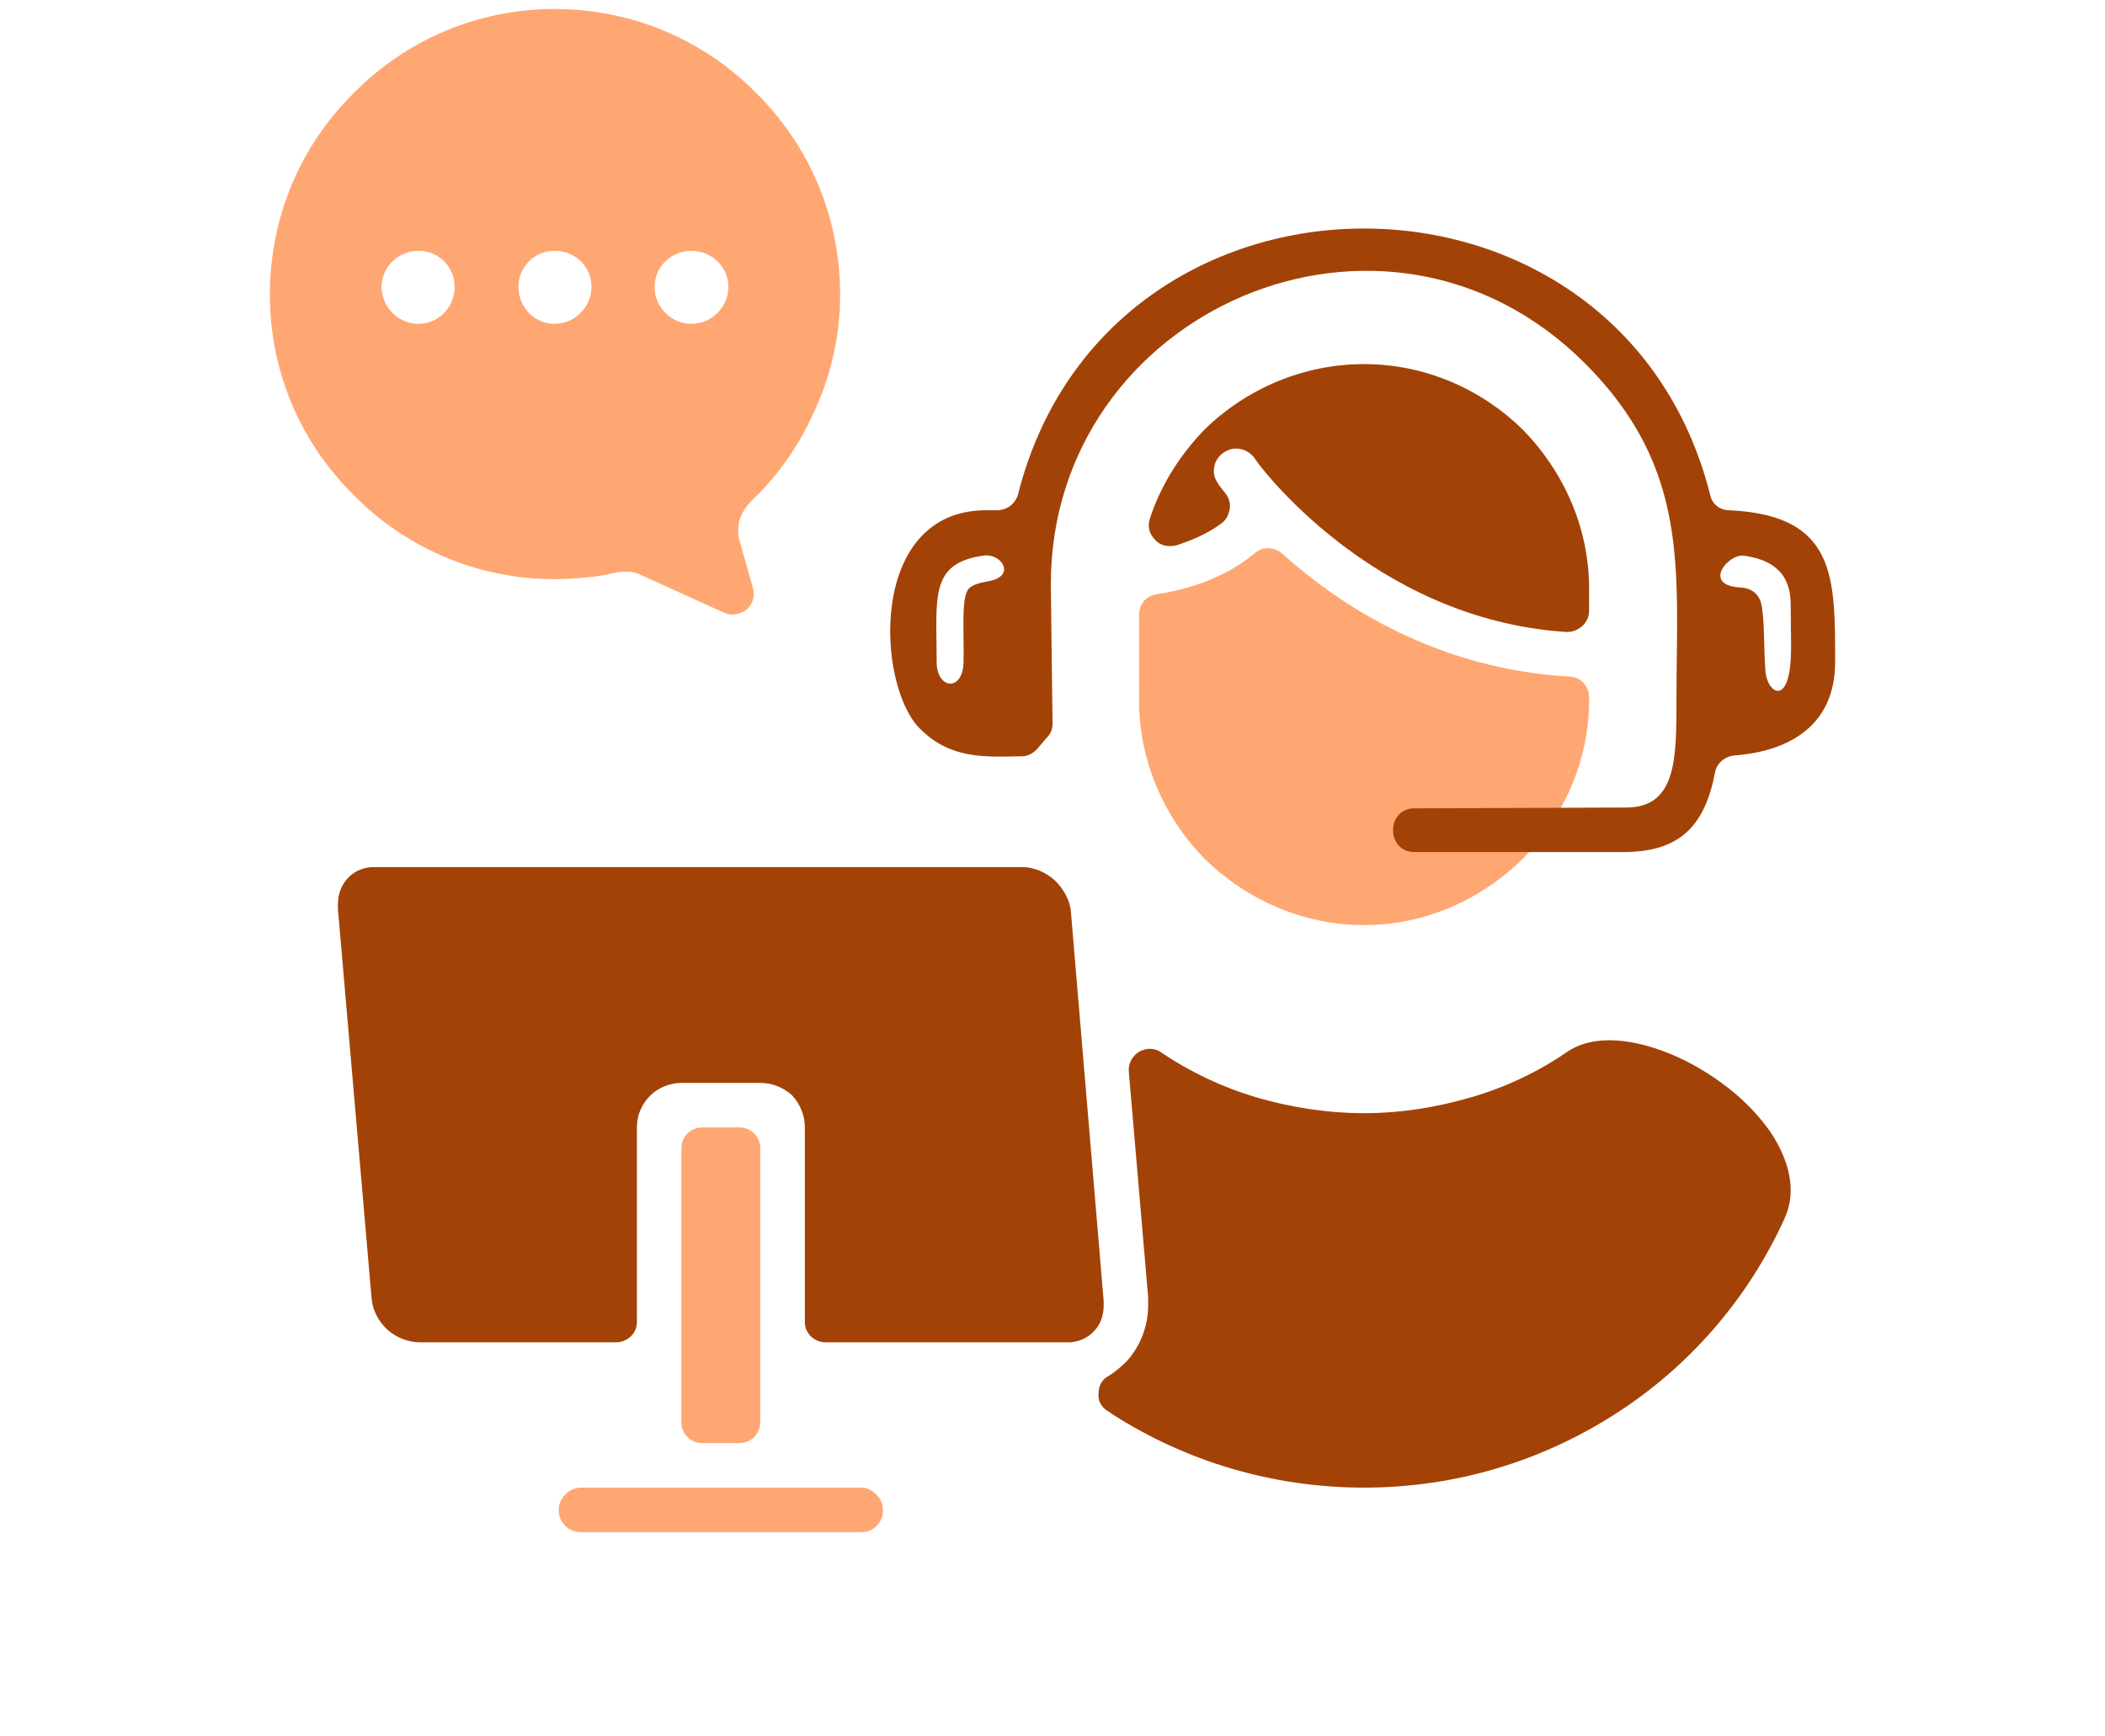
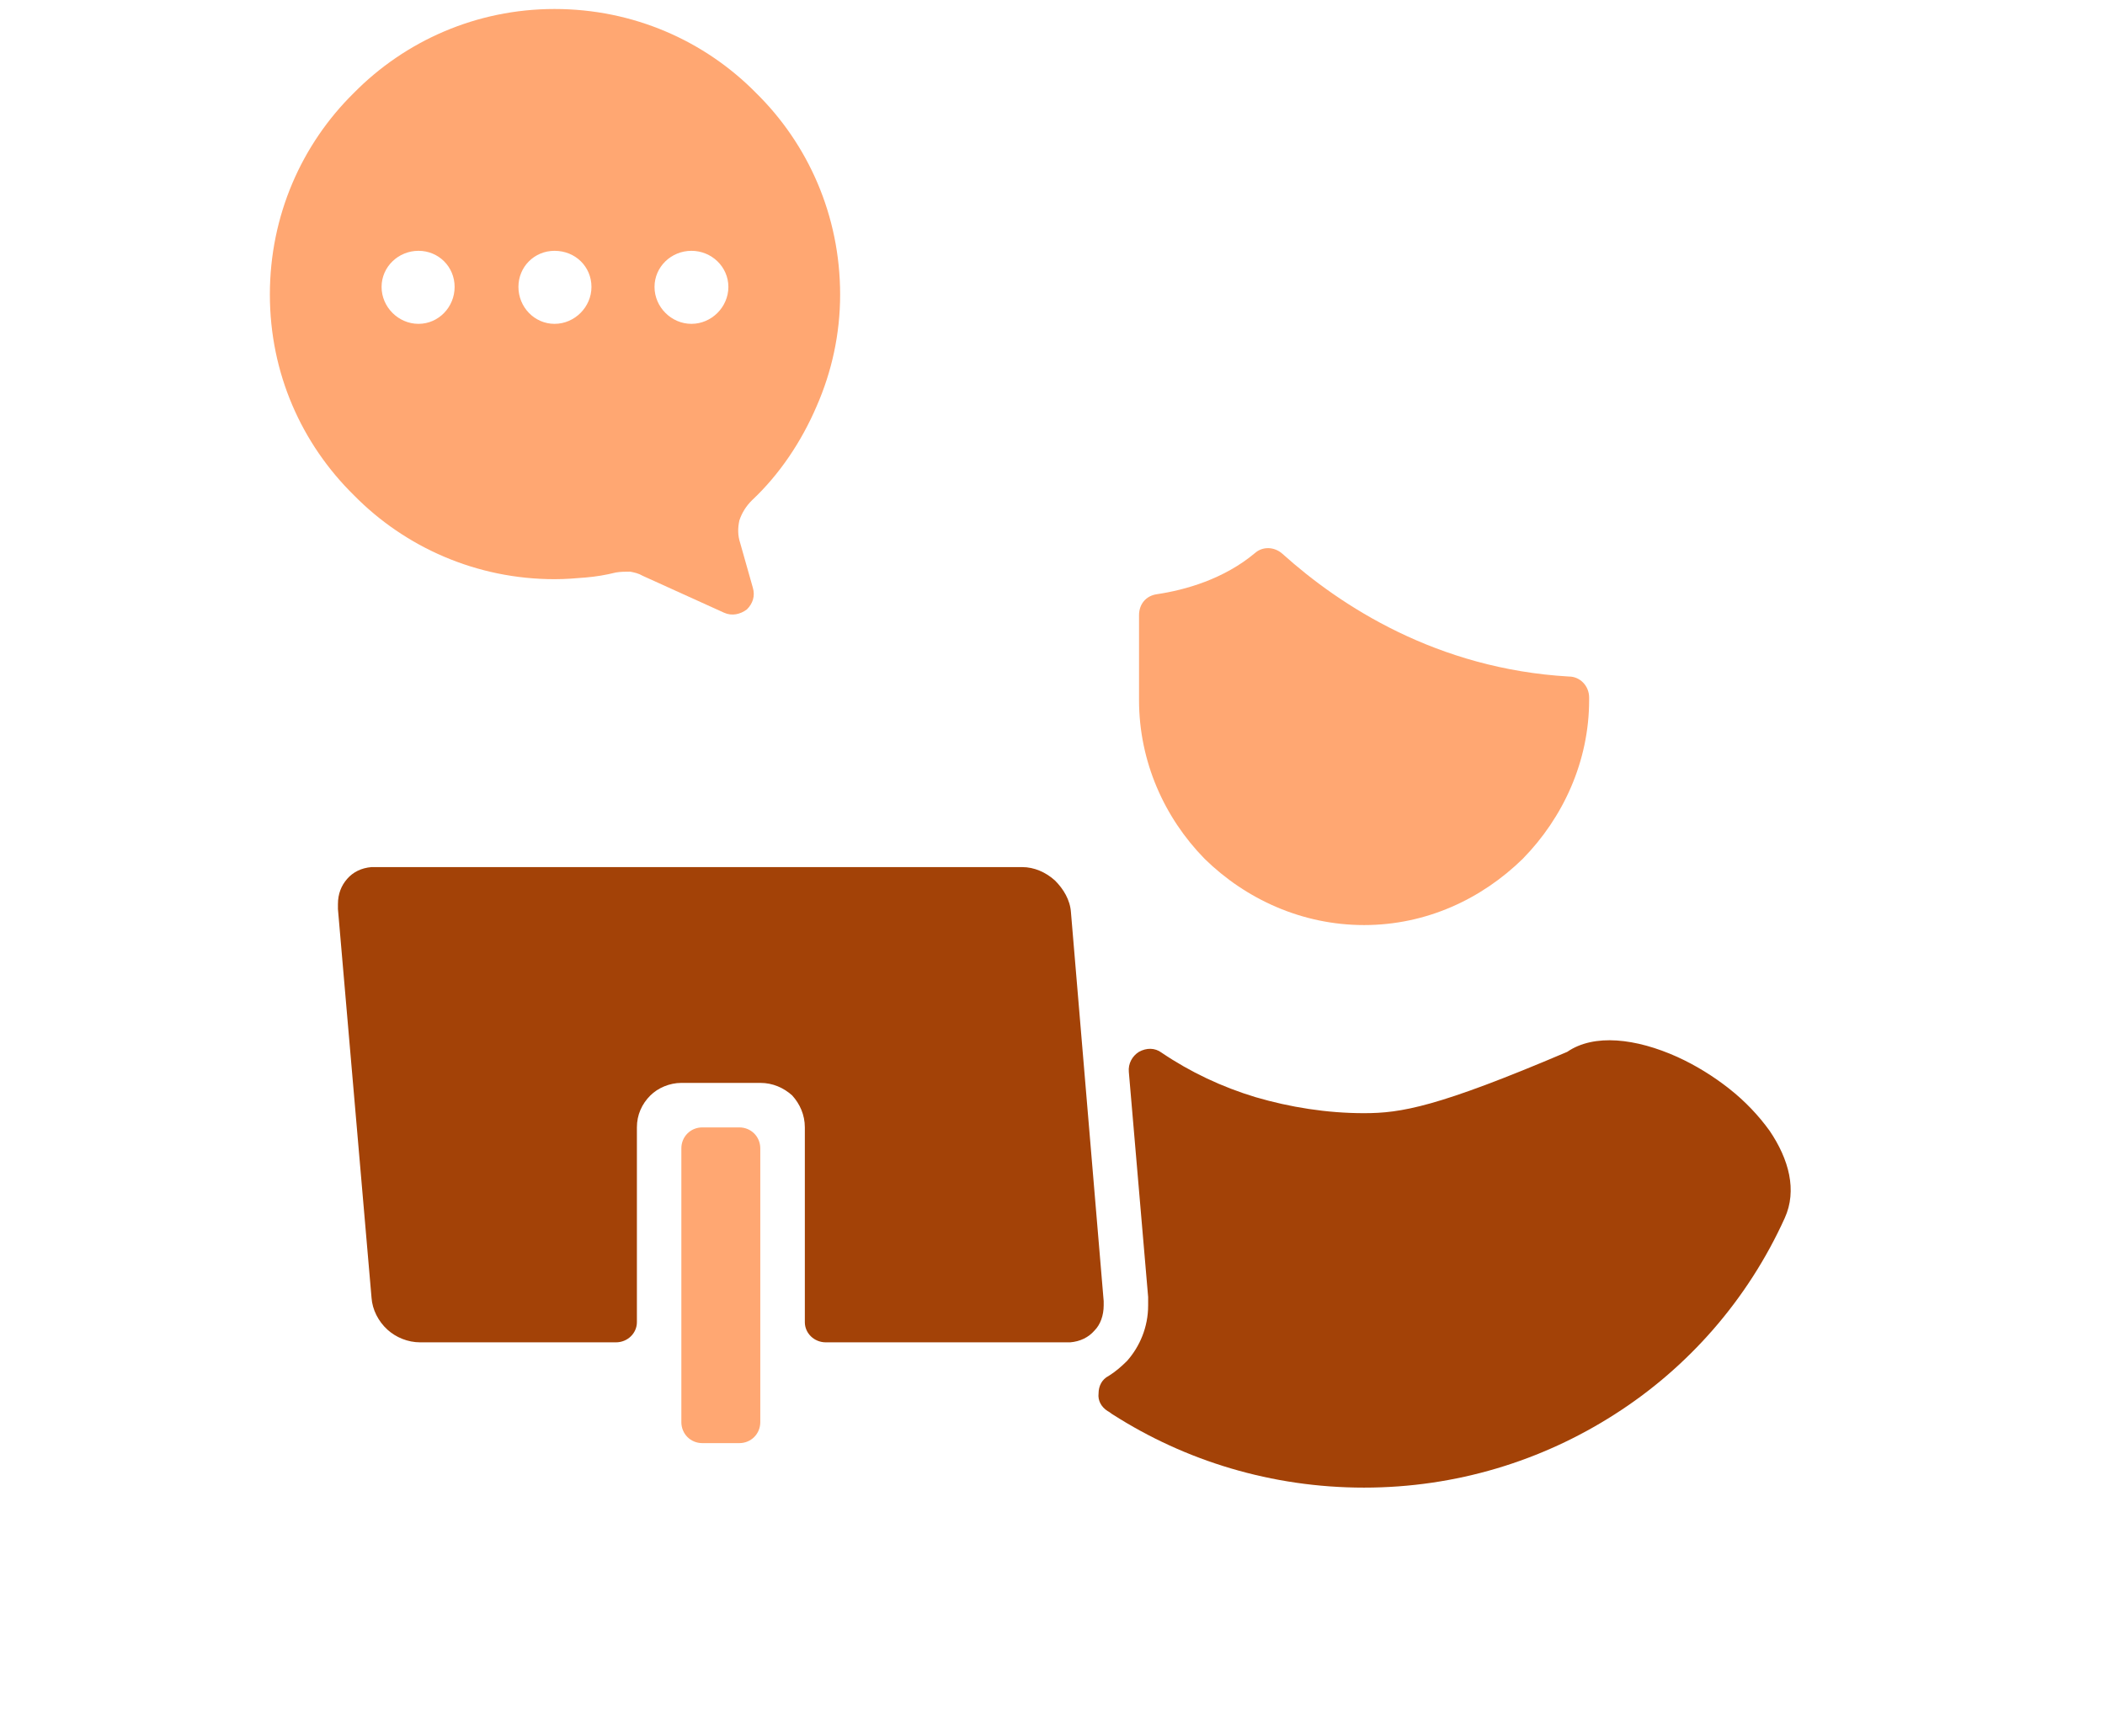
<svg xmlns="http://www.w3.org/2000/svg" width="234" height="193" viewBox="0 0 234 193" fill="none">
  <mask id="mask0_60_42" style="mask-type:alpha" maskUnits="userSpaceOnUse" x="0" y="0" width="234" height="193">
    <rect width="234" height="193" fill="#D9D9D9" />
  </mask>
  <g mask="url(#mask0_60_42)">
-     <path fill-rule="evenodd" clip-rule="evenodd" d="M95.721 165.39H64.634C63.888 165.39 63.324 165.669 62.857 166.135C62.391 166.602 62.111 167.16 62.111 167.815V168.003C62.111 169.216 63.233 170.337 64.446 170.337H95.812C97.121 170.337 98.146 169.216 98.146 168.003V167.815C98.146 167.16 97.867 166.602 97.4 166.135C96.933 165.669 96.376 165.39 95.721 165.39Z" fill="#FFA772" />
    <path fill-rule="evenodd" clip-rule="evenodd" d="M78.076 160.442H82.181C83.491 160.442 84.516 159.417 84.516 158.107V127.675C84.516 126.366 83.491 125.341 82.181 125.341H78.076C76.767 125.341 75.742 126.366 75.742 127.675V158.107C75.742 159.417 76.767 160.442 78.076 160.442Z" fill="#FFA772" />
    <path fill-rule="evenodd" clip-rule="evenodd" d="M91.798 149.237H118.961C120.083 149.146 121.017 148.679 121.666 147.927C122.321 147.272 122.69 146.247 122.69 145.126V144.659L119.052 101.439C118.961 100.039 118.21 98.826 117.276 97.892C116.251 96.959 114.941 96.401 113.638 96.401H41.296C40.174 96.492 39.241 96.959 38.592 97.71C37.937 98.456 37.567 99.39 37.567 100.512V101.069L41.302 144.289C41.393 145.599 42.048 146.902 43.079 147.836C44.012 148.679 45.316 149.237 46.717 149.237H68.466C69.776 149.237 70.8 148.212 70.8 146.999V125.341C70.8 123.94 71.358 122.728 72.292 121.794C73.135 120.951 74.438 120.393 75.748 120.393H84.522C85.922 120.393 87.135 120.951 88.069 121.794C88.912 122.728 89.469 123.94 89.469 125.341V146.999C89.469 148.212 90.494 149.237 91.804 149.237H91.798Z" fill="#A34207" />
-     <path fill-rule="evenodd" clip-rule="evenodd" d="M123.163 156.895C123.351 156.986 123.539 157.174 123.721 157.271C131.749 162.406 141.365 165.389 151.631 165.389C161.896 165.389 171.422 162.4 179.449 157.271C187.665 152.044 194.292 144.483 198.397 135.424C199.798 132.344 198.864 128.888 196.718 125.717C195.505 124.037 194.014 122.449 192.237 121.048C190.46 119.648 188.502 118.435 186.446 117.501C181.875 115.446 177.206 114.888 174.217 116.943C170.949 119.181 167.402 120.866 163.576 121.982C159.75 123.104 155.736 123.759 151.625 123.759C147.514 123.759 143.409 123.104 139.583 121.982C135.848 120.86 132.301 119.181 129.13 117.034C128.384 116.476 127.45 116.476 126.607 116.943C125.862 117.41 125.395 118.253 125.486 119.181L127.632 144.198V145.132C127.632 147.557 126.698 149.704 125.298 151.292C124.643 151.947 123.988 152.505 123.242 152.972C122.496 153.348 122.12 154.093 122.12 154.93C122.029 155.676 122.399 156.422 123.145 156.889L123.163 156.895Z" fill="#A34207" />
+     <path fill-rule="evenodd" clip-rule="evenodd" d="M123.163 156.895C123.351 156.986 123.539 157.174 123.721 157.271C131.749 162.406 141.365 165.389 151.631 165.389C161.896 165.389 171.422 162.4 179.449 157.271C187.665 152.044 194.292 144.483 198.397 135.424C199.798 132.344 198.864 128.888 196.718 125.717C195.505 124.037 194.014 122.449 192.237 121.048C190.46 119.648 188.502 118.435 186.446 117.501C181.875 115.446 177.206 114.888 174.217 116.943C159.75 123.104 155.736 123.759 151.625 123.759C147.514 123.759 143.409 123.104 139.583 121.982C135.848 120.86 132.301 119.181 129.13 117.034C128.384 116.476 127.45 116.476 126.607 116.943C125.862 117.41 125.395 118.253 125.486 119.181L127.632 144.198V145.132C127.632 147.557 126.698 149.704 125.298 151.292C124.643 151.947 123.988 152.505 123.242 152.972C122.496 153.348 122.12 154.093 122.12 154.93C122.029 155.676 122.399 156.422 123.145 156.889L123.163 156.895Z" fill="#A34207" />
    <path fill-rule="evenodd" clip-rule="evenodd" d="M174.411 75.215C159.756 74.373 149.017 67.375 142.578 61.585C141.644 60.742 140.335 60.742 139.498 61.494C136.042 64.386 131.749 65.599 128.578 66.066C127.365 66.254 126.619 67.187 126.619 68.4V77.829C126.619 84.644 129.421 90.895 133.902 95.473C138.473 99.954 144.731 102.846 151.637 102.846C158.543 102.846 164.703 99.954 169.281 95.473C173.762 90.901 176.654 84.644 176.654 77.829V77.55C176.654 76.24 175.629 75.215 174.417 75.215H174.411Z" fill="#FFA772" />
-     <path fill-rule="evenodd" clip-rule="evenodd" d="M130.724 60.651C132.404 60.093 134.271 59.342 135.86 58.129C136.327 57.753 136.606 57.195 136.703 56.54C136.794 55.983 136.612 55.328 136.236 54.861C135.769 54.303 135.49 53.927 135.393 53.739C135.205 53.46 135.114 53.272 135.017 52.993C134.738 51.871 135.205 50.756 136.23 50.192C137.352 49.537 138.843 49.913 139.589 51.126C139.589 51.217 152.377 68.861 174.126 70.262C174.781 70.262 175.339 70.074 175.902 69.607C176.369 69.14 176.648 68.582 176.648 67.927V65.405C176.648 58.59 173.756 52.338 169.275 47.761C164.703 43.28 158.446 40.478 151.631 40.478C144.816 40.478 138.467 43.28 133.896 47.761C131.191 50.562 129.039 53.921 127.826 57.656C127.547 58.499 127.735 59.336 128.384 59.99C128.942 60.645 129.785 60.833 130.718 60.645L130.724 60.651Z" fill="#A34207" />
-     <path d="M193.547 65.32C194.668 65.411 195.693 65.975 195.881 67.654C196.16 69.431 196.069 72.323 196.257 74.657C196.445 76.713 198.216 78.113 198.87 74.936C199.246 73.069 199.058 70.455 199.058 67.187C199.058 63.264 196.445 62.149 193.832 61.773C192.055 61.585 189.163 65.132 193.553 65.32H193.547ZM113.547 84.08C109.254 84.171 105.61 84.359 102.251 81C97.394 76.143 96.46 56.728 109.624 56.728H110.837C111.958 56.728 112.892 55.982 113.171 54.951C123.157 15.558 180.104 15.558 190.091 54.951C190.279 55.976 191.115 56.728 192.237 56.728C204.091 57.286 204 64.101 204 73.626C204 80.533 199.052 83.522 192.801 83.989C191.776 84.08 190.843 84.832 190.655 85.856C189.533 91.738 186.829 94.63 180.759 94.727H157.233C154.062 94.727 154.062 89.87 157.233 89.87L180.759 89.779C186.362 89.779 186.362 84.365 186.362 77.828C186.362 63.452 187.95 52.156 176.187 40.393C153.971 18.177 116.815 34.512 116.815 64.944L117.003 80.442C117.003 81.097 116.815 81.564 116.348 82.03L115.226 83.34C114.76 83.807 114.202 84.086 113.547 84.086V84.08ZM107.108 73.529C107.199 70.728 106.829 66.811 107.575 65.593C107.95 65.035 108.787 64.847 109.63 64.659C113.086 64.192 111.407 61.488 109.351 61.767C103.282 62.609 104.125 66.435 104.125 73.621C104.125 76.61 107.017 76.98 107.114 73.621V73.529H107.108Z" fill="#A34207" />
    <path fill-rule="evenodd" clip-rule="evenodd" d="M61.645 1C52.962 1 45.031 4.547 39.331 10.338C33.547 16.031 30 23.962 30 32.742C30 41.521 33.547 49.355 39.338 55.055C45.031 60.845 52.968 64.392 61.651 64.392C62.863 64.392 63.985 64.301 65.107 64.204C66.228 64.113 67.344 63.925 68.466 63.647C69.024 63.556 69.491 63.556 70.055 63.556C70.521 63.647 70.988 63.743 71.455 64.022L80.508 68.127C81.35 68.503 82.284 68.315 83.03 67.751C83.685 67.097 83.964 66.26 83.685 65.326L82.284 60.378C82.005 59.536 82.005 58.699 82.193 57.856C82.472 57.013 82.939 56.267 83.594 55.619C86.674 52.726 89.1 49.082 90.779 45.165C92.459 41.34 93.392 37.138 93.392 32.748C93.392 23.974 89.845 16.037 84.055 10.344C78.355 4.547 70.418 1 61.645 1ZM46.523 27.885C44.285 27.885 42.418 29.661 42.418 31.899C42.418 34.136 44.285 36.004 46.523 36.004C48.76 36.004 50.537 34.136 50.537 31.899C50.537 29.661 48.76 27.885 46.523 27.885ZM76.864 27.885C74.62 27.885 72.759 29.661 72.759 31.899C72.759 34.136 74.626 36.004 76.864 36.004C79.101 36.004 80.969 34.136 80.969 31.899C80.969 29.661 79.101 27.885 76.864 27.885ZM61.645 27.885C59.401 27.885 57.631 29.661 57.631 31.899C57.631 34.136 59.407 36.004 61.645 36.004C63.882 36.004 65.749 34.136 65.749 31.899C65.749 29.661 63.973 27.885 61.645 27.885Z" fill="#FFA772" />
  </g>
</svg>